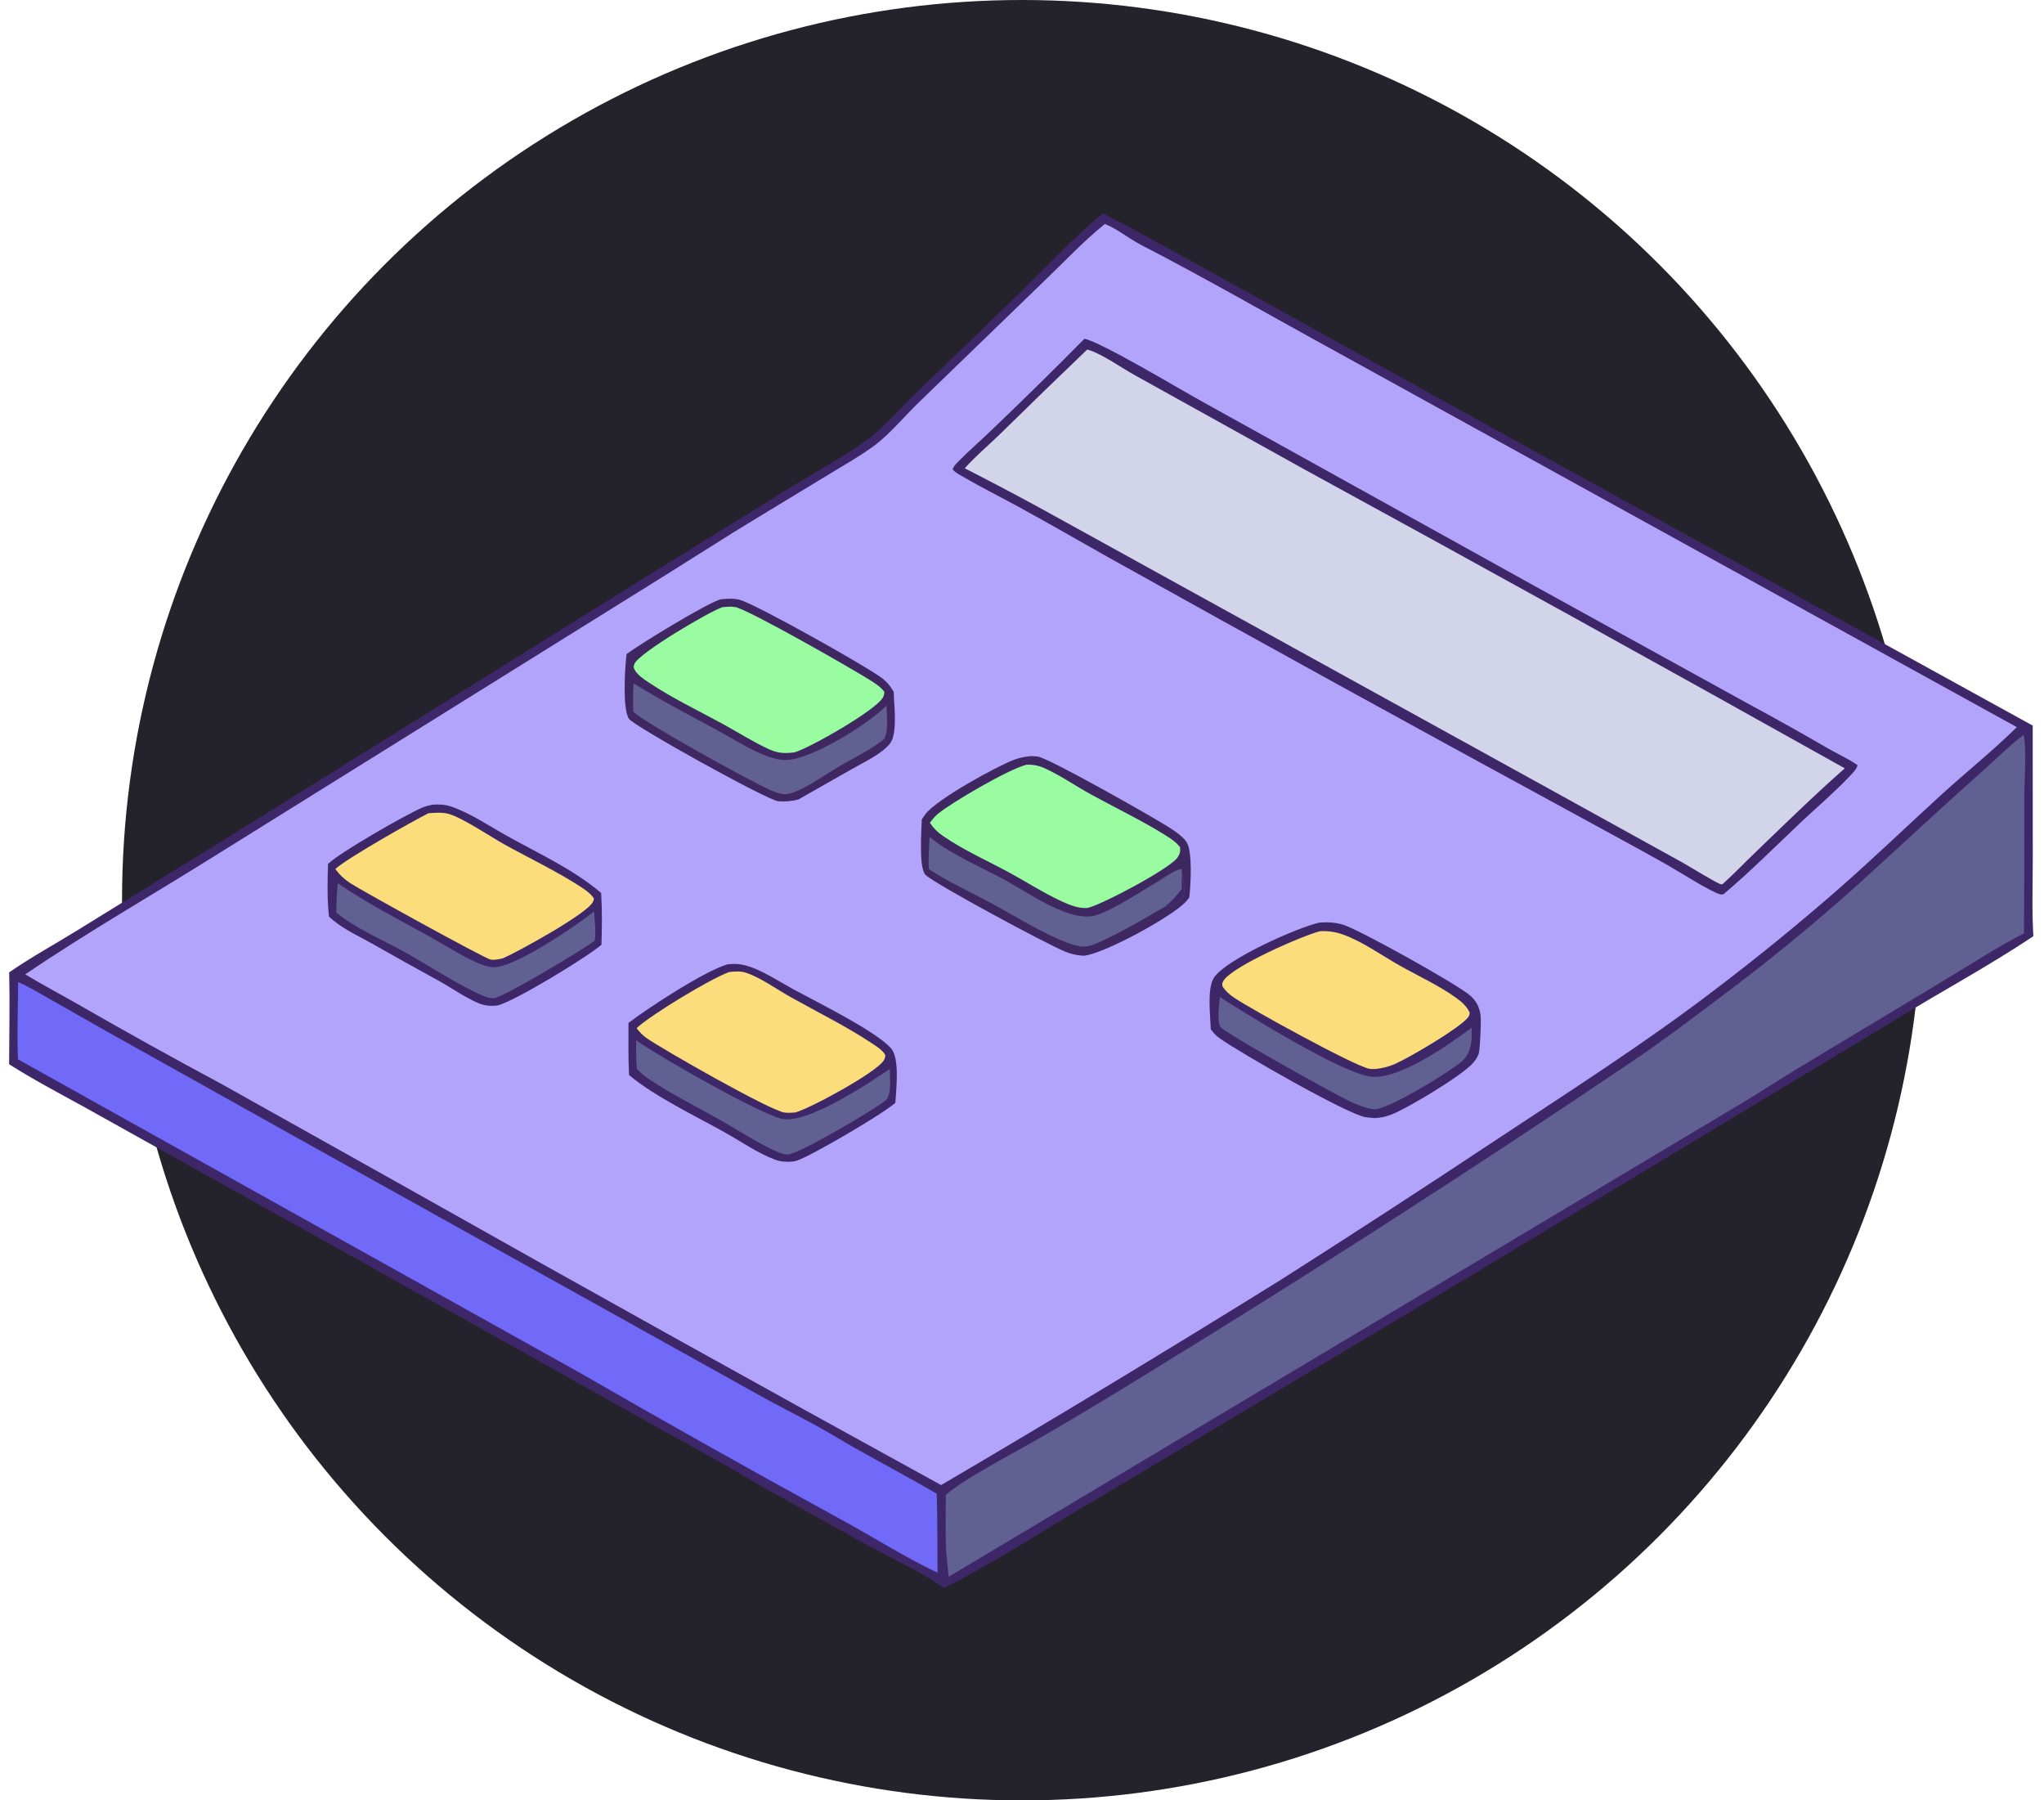
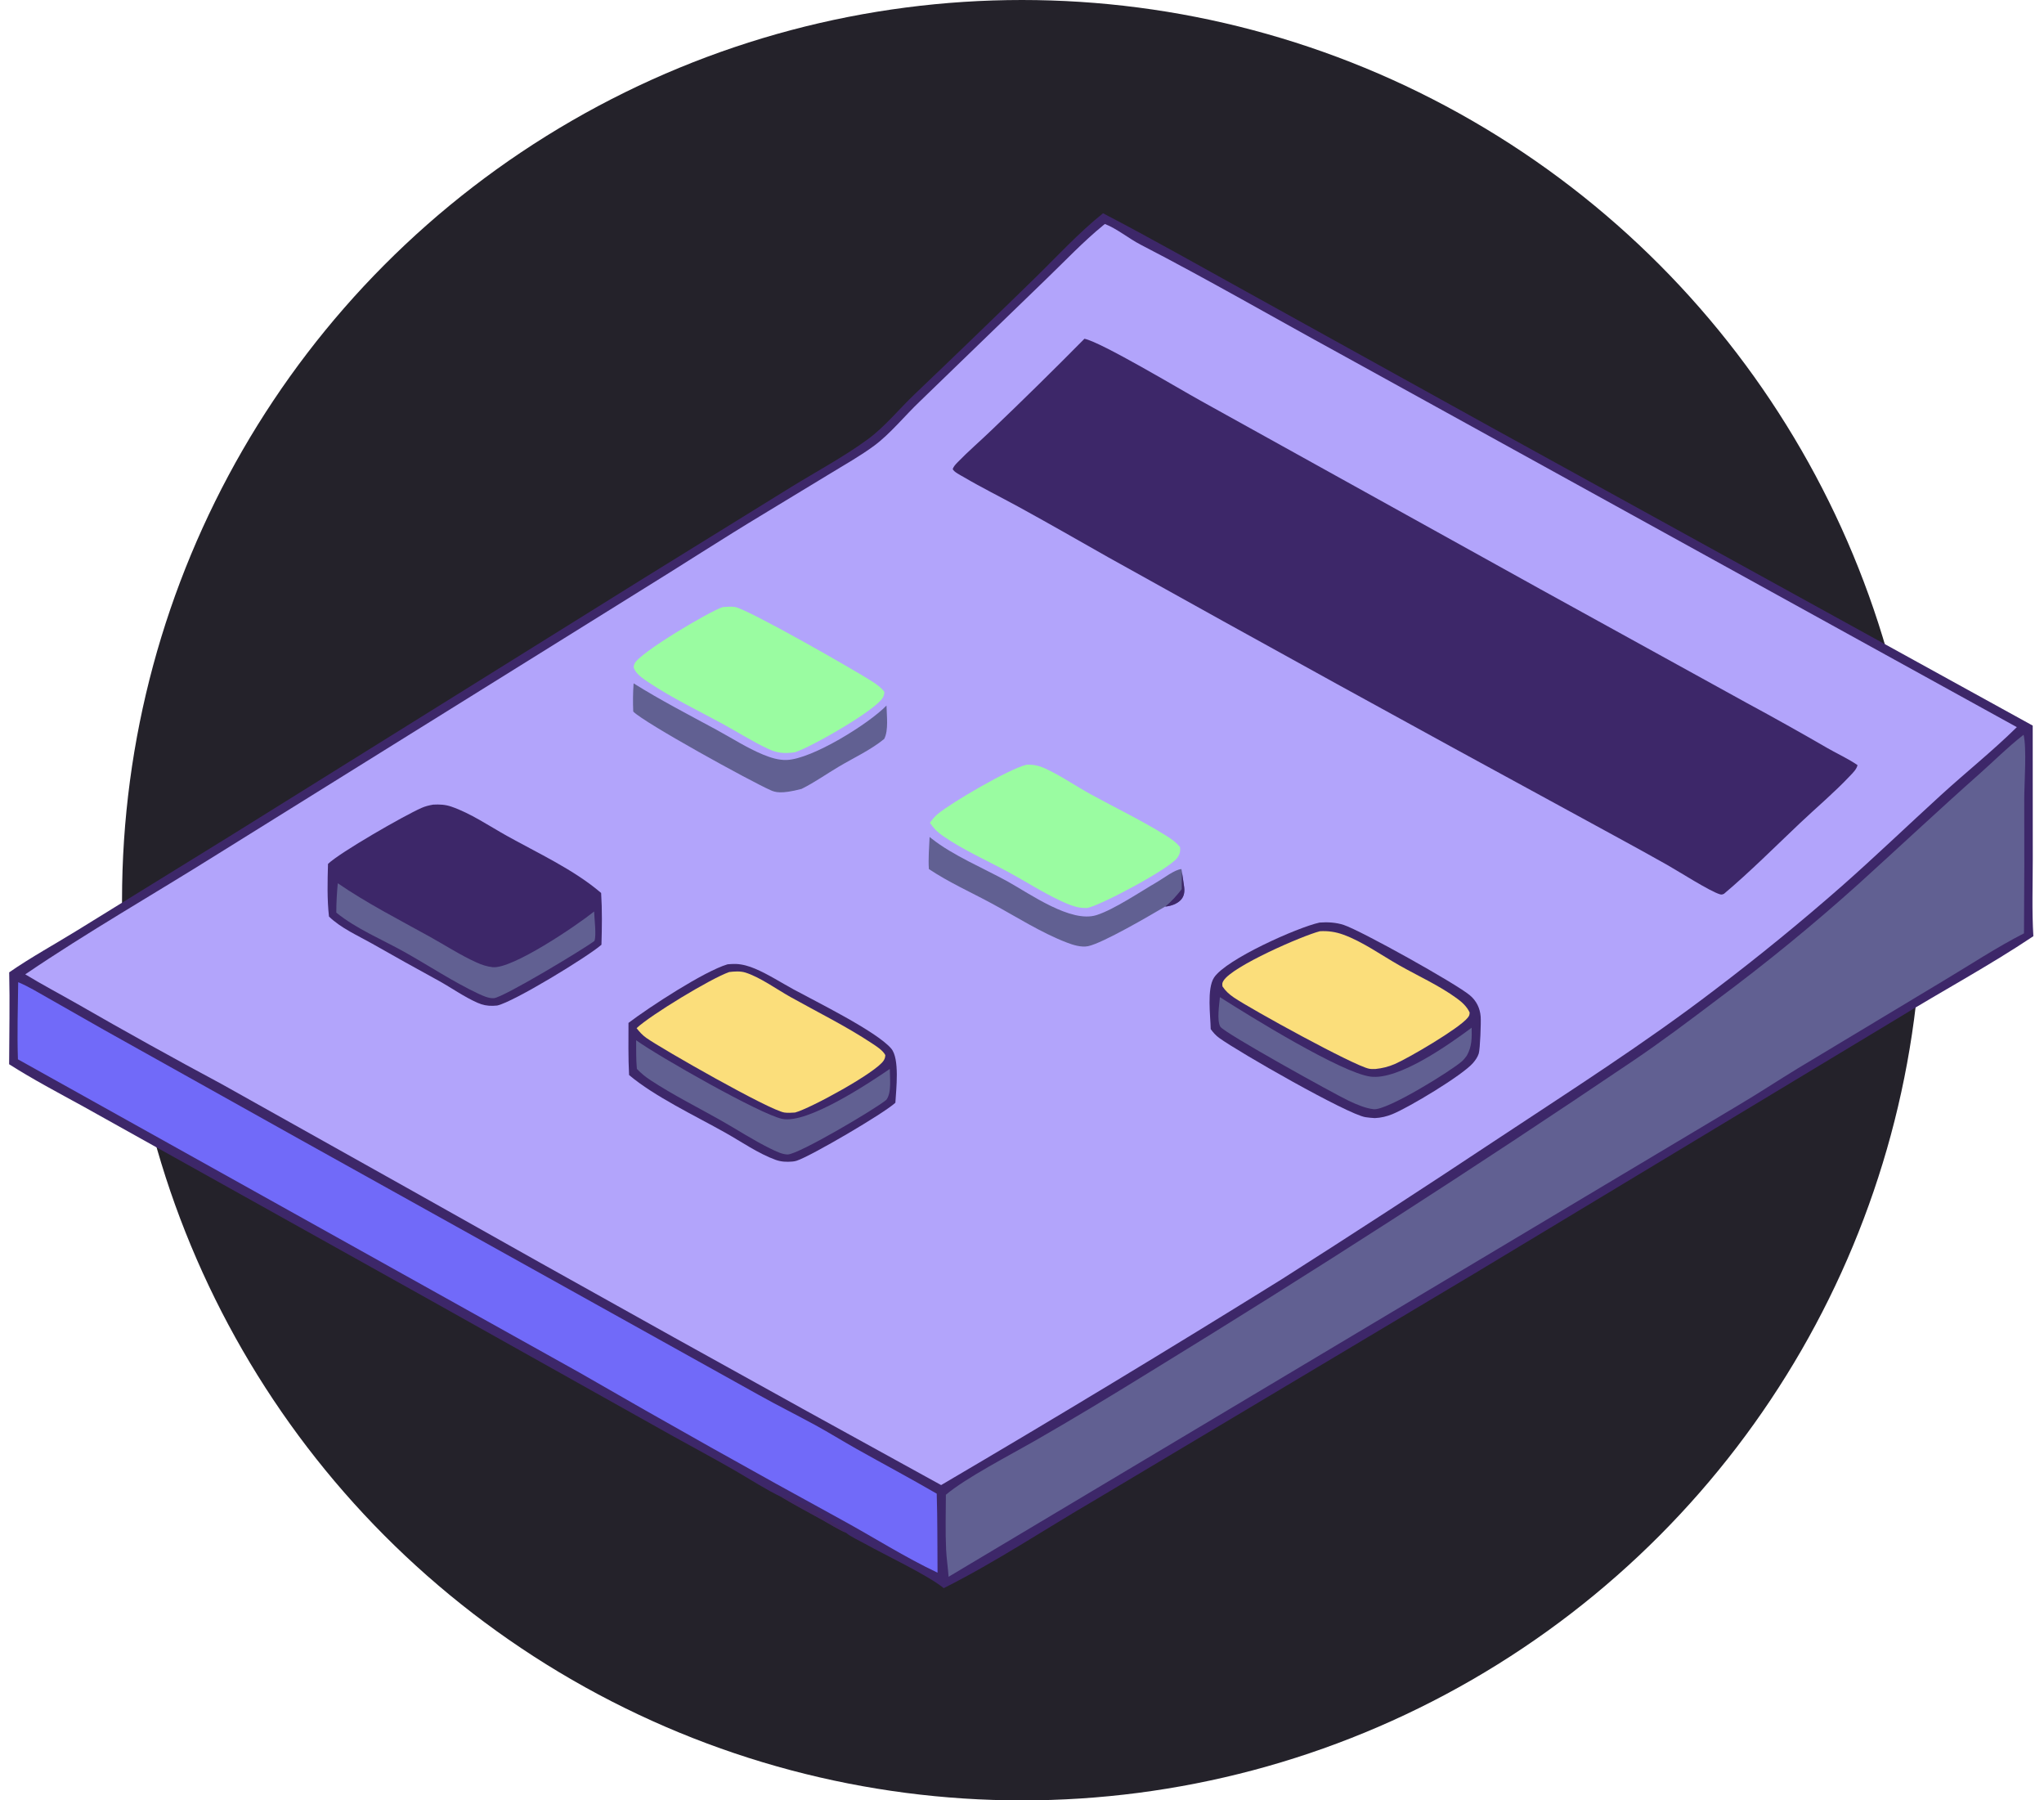
<svg xmlns="http://www.w3.org/2000/svg" width="134" height="118" viewBox="0 0 134 118" fill="none">
  <circle cx="67" cy="59" r="59" fill="#24222A" />
  <path d="M0.602 63.729C2.043 62.729 3.621 61.872 5.113 60.948L15.215 54.711L42.265 37.858L51.846 31.934C53.516 30.904 55.324 29.943 56.903 28.781C58.016 27.961 58.958 26.791 59.963 25.835C62.593 23.326 65.209 20.801 67.809 18.26C69.273 16.834 70.719 15.25 72.313 13.978C75.484 15.628 78.603 17.404 81.734 19.13L97.785 28.017L133.26 47.556L133.264 56.318C133.263 57.989 133.201 59.691 133.303 61.359C130.412 63.296 127.325 64.946 124.363 66.77L96.616 83.496L71.8 98.304C68.505 100.227 65.277 102.377 61.87 104.089C60.834 103.239 58.036 101.926 56.718 101.187C56.328 100.969 55.79 100.738 55.456 100.454C54.946 100.24 54.443 99.91 53.957 99.642C53.053 99.142 52.134 98.657 51.247 98.127C50.2 97.626 49.226 96.985 48.223 96.404C46.869 95.62 45.481 94.885 44.114 94.123L27.862 85.02L10.513 75.339L5.477 72.529C3.842 71.63 2.172 70.755 0.598 69.751C0.604 67.746 0.65 65.733 0.602 63.729Z" fill="#3D2769" />
  <path d="M51.247 98.127C52.25 98.275 53.342 98.84 54.168 99.418C54.037 99.362 53.883 99.275 53.743 99.257C54.097 99.49 55.303 100.122 55.456 100.454C54.946 100.24 54.443 99.91 53.957 99.642C53.052 99.142 52.134 98.657 51.247 98.127Z" fill="#3F2762" />
  <path d="M72.433 14.68C73.214 14.979 74.008 15.638 74.766 16.03C79.179 18.31 83.494 20.808 87.854 23.19L132.219 47.658C130.639 49.215 128.882 50.614 127.243 52.112C125.063 54.103 122.926 56.153 120.712 58.105C118.037 60.45 115.28 62.7 112.446 64.85C107.798 68.406 102.838 71.56 97.96 74.789C93.337 77.856 88.684 80.88 84.003 83.858C76.624 88.442 69.189 92.934 61.698 97.333C50.002 90.914 38.343 84.429 26.722 77.876L14.56 71.067C11.367 69.356 8.199 67.597 5.057 65.791C3.925 65.146 2.769 64.537 1.655 63.86C5.769 61.066 10.098 58.597 14.308 55.954L41.868 38.791C44.616 37.099 47.326 35.329 50.09 33.667L54.468 31.012C55.419 30.433 56.413 29.873 57.309 29.212C58.359 28.438 59.343 27.218 60.306 26.305L68.535 18.342C69.781 17.146 71.015 15.831 72.353 14.744L72.433 14.68Z" fill="#B2A4FB" />
  <path d="M71.094 22.202C72.213 22.432 77.346 25.511 78.713 26.265L101.008 38.629L114.511 46.071C116.297 47.035 118.07 48.027 119.827 49.045C120.46 49.409 121.179 49.732 121.775 50.147C121.711 50.429 121.46 50.662 121.263 50.871C120.244 51.952 119.072 52.936 117.992 53.959C116.355 55.51 114.745 57.125 113.022 58.58C112.926 58.623 112.867 58.646 112.758 58.614C112.097 58.42 110.072 57.125 109.312 56.695C107.153 55.475 104.962 54.308 102.789 53.113C92.705 47.633 82.651 42.099 72.627 36.51C70.686 35.41 68.749 34.299 66.793 33.228C65.59 32.57 64.353 31.959 63.172 31.264C62.979 31.15 62.542 30.943 62.456 30.742C62.529 30.553 62.645 30.437 62.784 30.293C63.49 29.564 64.275 28.894 65.006 28.188C67.065 26.222 69.094 24.226 71.094 22.202Z" fill="#3D2769" />
-   <path d="M71.275 22.909C72.189 23.149 73.528 24.117 74.415 24.601L85.598 30.811C97.412 37.265 109.193 43.781 120.94 50.357C118.946 52.111 117.015 54.005 115.099 55.844C114.375 56.538 113.685 57.267 112.937 57.936C112.903 57.944 112.87 57.966 112.836 57.96C112.569 57.913 110.781 56.801 110.346 56.558L101.97 51.929L68.09 33.243C66.487 32.372 64.872 31.522 63.247 30.693C63.944 29.903 64.801 29.194 65.556 28.454C67.45 26.594 69.356 24.745 71.275 22.909Z" fill="#D2D4EA" />
-   <path d="M47.234 39.28C47.638 39.242 48.09 39.204 48.487 39.31C49.547 39.593 56.749 43.64 57.789 44.422C58.153 44.696 58.365 44.954 58.591 45.351C58.612 46.27 58.779 47.452 58.538 48.336C58.441 48.693 58.19 48.932 57.911 49.158C57.294 49.657 56.524 50.02 55.835 50.413L52.349 52.394C51.939 52.514 51.445 52.553 51.021 52.514C50.298 52.448 41.567 47.6 41.234 47.113C40.795 46.471 40.969 43.701 41.076 42.868C41.983 42.191 46.282 39.57 47.234 39.28Z" fill="#3F2762" />
  <path d="M47.38 39.789C47.645 39.771 47.922 39.744 48.185 39.784C49.008 39.91 56.18 44.005 57.234 44.7C57.51 44.882 57.784 45.076 57.977 45.347C57.97 45.485 57.95 45.589 57.884 45.709C57.419 46.555 53.132 48.993 52.106 49.306C51.783 49.349 51.475 49.375 51.151 49.329C50.874 49.29 50.632 49.206 50.379 49.09C49.337 48.611 48.336 47.963 47.325 47.416C45.724 46.55 44.036 45.734 42.52 44.724C42.22 44.524 41.816 44.253 41.631 43.941C41.528 43.767 41.519 43.691 41.596 43.505C41.884 42.804 46.525 40.058 47.38 39.789Z" fill="#9AFCA1" />
-   <path d="M41.538 44.788C43.3 45.892 45.141 46.838 46.967 47.828C47.967 48.371 48.977 49.026 50.028 49.458C50.519 49.659 51.045 49.829 51.581 49.809C53.251 49.746 56.961 47.435 58.117 46.242C58.128 46.88 58.262 47.865 57.968 48.429C57.088 49.152 55.978 49.662 54.997 50.243C54.186 50.722 53.392 51.289 52.549 51.705C52.239 51.858 51.833 52.041 51.486 52.054C51.186 52.065 50.803 51.914 50.532 51.796C49.217 51.219 42.207 47.361 41.514 46.634C41.487 46.015 41.493 45.406 41.538 44.788Z" fill="#616092" />
+   <path d="M41.538 44.788C43.3 45.892 45.141 46.838 46.967 47.828C47.967 48.371 48.977 49.026 50.028 49.458C50.519 49.659 51.045 49.829 51.581 49.809C53.251 49.746 56.961 47.435 58.117 46.242C58.128 46.88 58.262 47.865 57.968 48.429C57.088 49.152 55.978 49.662 54.997 50.243C54.186 50.722 53.392 51.289 52.549 51.705C51.186 52.065 50.803 51.914 50.532 51.796C49.217 51.219 42.207 47.361 41.514 46.634C41.487 46.015 41.493 45.406 41.538 44.788Z" fill="#616092" />
  <path d="M28.394 52.737C28.818 52.714 29.188 52.729 29.594 52.869C30.846 53.3 32.068 54.133 33.226 54.78C35.278 55.925 37.619 56.993 39.409 58.526C39.481 59.656 39.464 60.789 39.43 61.919C38.519 62.715 33.661 65.677 32.594 65.903C32.5 65.912 32.407 65.919 32.312 65.922C31.942 65.931 31.642 65.871 31.303 65.722C30.429 65.337 29.609 64.751 28.773 64.287C27.304 63.485 25.842 62.67 24.388 61.842C23.442 61.309 22.35 60.831 21.567 60.071C21.44 58.94 21.471 57.758 21.503 56.622C22.292 55.864 26.472 53.465 27.634 52.952C27.881 52.842 28.129 52.783 28.394 52.737Z" fill="#3D2769" />
-   <path d="M28.084 53.302C28.511 53.268 28.964 53.229 29.383 53.336C30.263 53.559 32.175 54.848 33.066 55.343C34.716 56.259 36.488 57.096 38.069 58.122C38.383 58.326 38.731 58.57 38.935 58.888C38.919 58.985 38.923 58.995 38.878 59.097C38.54 59.869 33.922 62.392 33 62.796C32.737 62.867 32.426 62.938 32.154 62.89C31.789 62.826 23.684 58.362 22.947 57.873C22.548 57.609 22.268 57.34 21.983 56.956C22.743 56.253 26.996 53.849 28.084 53.302Z" fill="#FBDE7B" />
  <path d="M22.143 57.889C24.043 59.191 26.118 60.254 28.132 61.368C29.158 61.935 30.18 62.603 31.249 63.084C31.582 63.234 31.935 63.353 32.3 63.39C33.588 63.518 37.777 60.681 38.95 59.741C38.96 60.173 39.109 61.309 38.971 61.669C38.308 62.178 33.022 65.366 32.379 65.421C32.054 65.448 31.644 65.262 31.359 65.127C29.716 64.353 28.143 63.308 26.556 62.416C25.091 61.593 23.341 60.871 22.047 59.814C22.047 59.167 22.085 58.533 22.143 57.889Z" fill="#616092" />
-   <path d="M67.584 49.557C67.738 49.561 67.892 49.566 68.045 49.588C68.773 49.689 75.66 53.592 76.612 54.208C77.001 54.46 77.493 54.778 77.768 55.157C78.203 55.758 78.055 58.057 77.967 58.819C77.902 58.906 77.838 58.99 77.767 59.072C76.907 60.051 72.28 62.562 71.042 62.639C70.597 62.618 70.228 62.533 69.818 62.366C68.617 61.878 61.313 57.953 60.684 57.349C60.214 56.897 60.416 54.45 60.429 53.715C60.508 53.586 60.59 53.456 60.685 53.337C61.474 52.353 65.259 50.258 66.507 49.784C66.863 49.649 67.209 49.598 67.584 49.557Z" fill="#3F2762" />
  <path d="M67.295 50.121C67.437 50.117 67.578 50.118 67.719 50.133C68 50.162 68.288 50.26 68.544 50.378C69.552 50.843 70.519 51.515 71.496 52.053C73.129 52.951 74.856 53.774 76.433 54.761C76.769 54.971 77.119 55.211 77.364 55.525C77.389 55.796 77.352 55.975 77.196 56.204C76.712 56.917 72.256 59.294 71.282 59.512C71.104 59.513 70.927 59.508 70.751 59.477C70.323 59.4 69.908 59.218 69.516 59.034C68.348 58.486 67.24 57.769 66.104 57.155C64.692 56.392 63.137 55.703 61.82 54.79C61.456 54.538 61.211 54.299 60.962 53.926C61.12 53.714 61.278 53.511 61.484 53.342C62.424 52.571 66.166 50.387 67.295 50.121Z" fill="#9AFCA1" />
  <path d="M60.943 54.854C60.961 54.869 60.978 54.884 60.996 54.898L61.087 54.97C62.464 56.066 64.488 56.905 66.048 57.767C67.53 58.585 70.203 60.512 71.891 59.975C73.036 59.611 74.779 58.431 75.873 57.798C76.269 57.569 77.013 56.993 77.452 56.959L77.487 57.164C77.538 57.472 77.579 57.78 77.624 58.089C77.67 58.401 77.648 58.712 77.431 58.961C77.186 59.241 76.745 59.393 76.386 59.416C75.397 59.998 72.3 61.813 71.335 62.012C70.886 62.105 70.353 61.935 69.934 61.775C68.247 61.128 66.615 60.078 65.026 59.219C63.664 58.483 62.179 57.818 60.895 56.957C60.849 56.263 60.913 55.548 60.943 54.854Z" fill="#616092" />
  <path d="M77.487 57.164C77.537 57.472 77.579 57.78 77.624 58.088C77.67 58.401 77.648 58.712 77.43 58.961C77.186 59.241 76.745 59.392 76.386 59.416C76.806 59.085 77.14 58.698 77.47 58.28C77.466 57.908 77.477 57.536 77.487 57.164Z" fill="#3D2769" />
  <path d="M86.507 60.466C87.029 60.425 87.592 60.456 88.09 60.621C89.235 61 95.425 64.45 96.356 65.227C96.789 65.588 97.027 66.074 97.07 66.635C97.098 66.997 97.036 68.755 96.943 69.052C96.871 69.282 96.719 69.495 96.563 69.675C95.855 70.488 92.363 72.585 91.275 73.025C90.898 73.177 90.541 73.261 90.133 73.281C89.927 73.269 89.719 73.252 89.515 73.22C88.336 73.034 81.205 68.957 79.927 68.027C79.7 67.862 79.538 67.676 79.372 67.45C79.356 66.599 79.11 64.805 79.59 64.071C80.371 62.876 85.044 60.787 86.507 60.466Z" fill="#3D2769" />
  <path d="M86.527 61.034C87.059 61 87.571 61.077 88.071 61.26C89.332 61.719 90.561 62.604 91.732 63.267C92.973 63.97 94.348 64.589 95.5 65.428C95.851 65.684 96.16 65.963 96.347 66.36C96.338 66.526 96.326 66.572 96.217 66.707C95.65 67.411 92.334 69.353 91.434 69.74C91.019 69.918 90.618 70.017 90.167 70.063C90.029 70.066 89.891 70.07 89.754 70.044C88.76 69.852 82.009 66.142 80.889 65.377C80.589 65.173 80.345 64.954 80.142 64.65C80.124 64.478 80.116 64.431 80.211 64.276C80.794 63.324 85.373 61.331 86.527 61.034Z" fill="#FBDE7B" />
  <path d="M79.975 65.355C81.974 66.63 87.926 70.305 89.843 70.562C91.697 70.811 95.007 68.446 96.478 67.358C96.492 68.029 96.502 68.585 96.161 69.186C96.065 69.32 95.967 69.446 95.844 69.557C95.173 70.158 90.923 72.805 90.045 72.699C89.496 72.633 88.917 72.382 88.422 72.147C87.433 71.677 80.232 67.688 80.002 67.291C79.762 66.877 79.934 65.835 79.975 65.355Z" fill="#616092" />
  <path d="M47.699 63.201C47.88 63.188 48.067 63.172 48.249 63.179C48.673 63.195 49.105 63.322 49.495 63.487C50.362 63.854 51.197 64.395 52.026 64.847C53.467 65.633 57.441 67.585 58.42 68.716C58.996 69.381 58.747 71.416 58.699 72.274C57.999 72.941 53.129 75.797 52.21 76.081C52.117 76.108 52.031 76.122 51.934 76.13C51.564 76.161 51.21 76.147 50.858 76.021C49.713 75.608 48.6 74.827 47.539 74.232C45.599 73.142 42.898 71.86 41.241 70.458C41.18 69.323 41.202 68.18 41.202 67.042C42.563 66.009 46.167 63.653 47.699 63.201Z" fill="#3D2769" />
  <path d="M47.806 63.708C48.148 63.666 48.535 63.639 48.868 63.743C49.814 64.039 50.924 64.842 51.81 65.338C53.587 66.332 55.474 67.26 57.167 68.383C57.458 68.576 57.877 68.84 58.039 69.15C58.034 69.293 58.007 69.387 57.932 69.507C57.449 70.289 53.129 72.647 52.124 72.915C51.89 72.931 51.656 72.949 51.423 72.916C50.464 72.781 43.407 68.756 42.377 68.029C42.119 67.847 41.927 67.635 41.733 67.387C42.639 66.532 46.604 64.125 47.806 63.708Z" fill="#FBDE7B" />
  <path d="M41.704 68.179C43.135 69.214 49.862 73.045 51.285 73.333C52.943 73.668 56.921 71.021 58.333 70.06C58.332 70.628 58.465 71.626 58.106 72.084C57.443 72.652 52.373 75.653 51.643 75.665C51.292 75.67 50.846 75.447 50.53 75.293C49.392 74.738 48.303 74.02 47.197 73.397C45.688 72.547 44.118 71.76 42.67 70.812C42.324 70.587 42.035 70.355 41.752 70.055C41.693 69.434 41.709 68.802 41.704 68.179Z" fill="#616092" />
  <path d="M132.661 48.16C132.875 49.024 132.708 51.332 132.705 52.341C132.716 55.285 132.71 58.229 132.688 61.172C130.866 62.103 129.159 63.237 127.403 64.284L117.812 70.052C116.531 70.832 115.284 71.659 113.992 72.421L62.187 103.344C62.148 102.75 62.053 102.161 62.025 101.565C61.969 100.371 62.006 99.163 62.01 97.968C63.293 96.876 66.236 95.353 67.805 94.454C70.344 92.999 72.876 91.468 75.365 89.929C86.055 83.38 96.599 76.594 106.987 69.577C108.909 68.283 110.759 66.888 112.606 65.491C115.803 63.115 118.887 60.592 121.848 57.929C124.51 55.519 127.123 53.065 129.811 50.682C130.731 49.866 131.626 48.966 132.594 48.212L132.661 48.16Z" fill="#616092" />
  <path d="M1.192 64.375C1.866 64.65 2.53 65.065 3.164 65.42L6.807 67.493L19.637 74.665L49.742 91.425C50.963 92.108 52.217 92.732 53.445 93.401C54.358 93.899 55.241 94.451 56.148 94.96C57.9 95.944 59.671 96.887 61.41 97.896C61.463 99.619 61.447 101.35 61.463 103.074C59.325 102.068 57.277 100.758 55.2 99.623C49.425 96.468 43.687 93.247 37.986 89.959L1.175 69.429C1.118 67.749 1.171 66.056 1.192 64.375Z" fill="#716AF9" />
</svg>